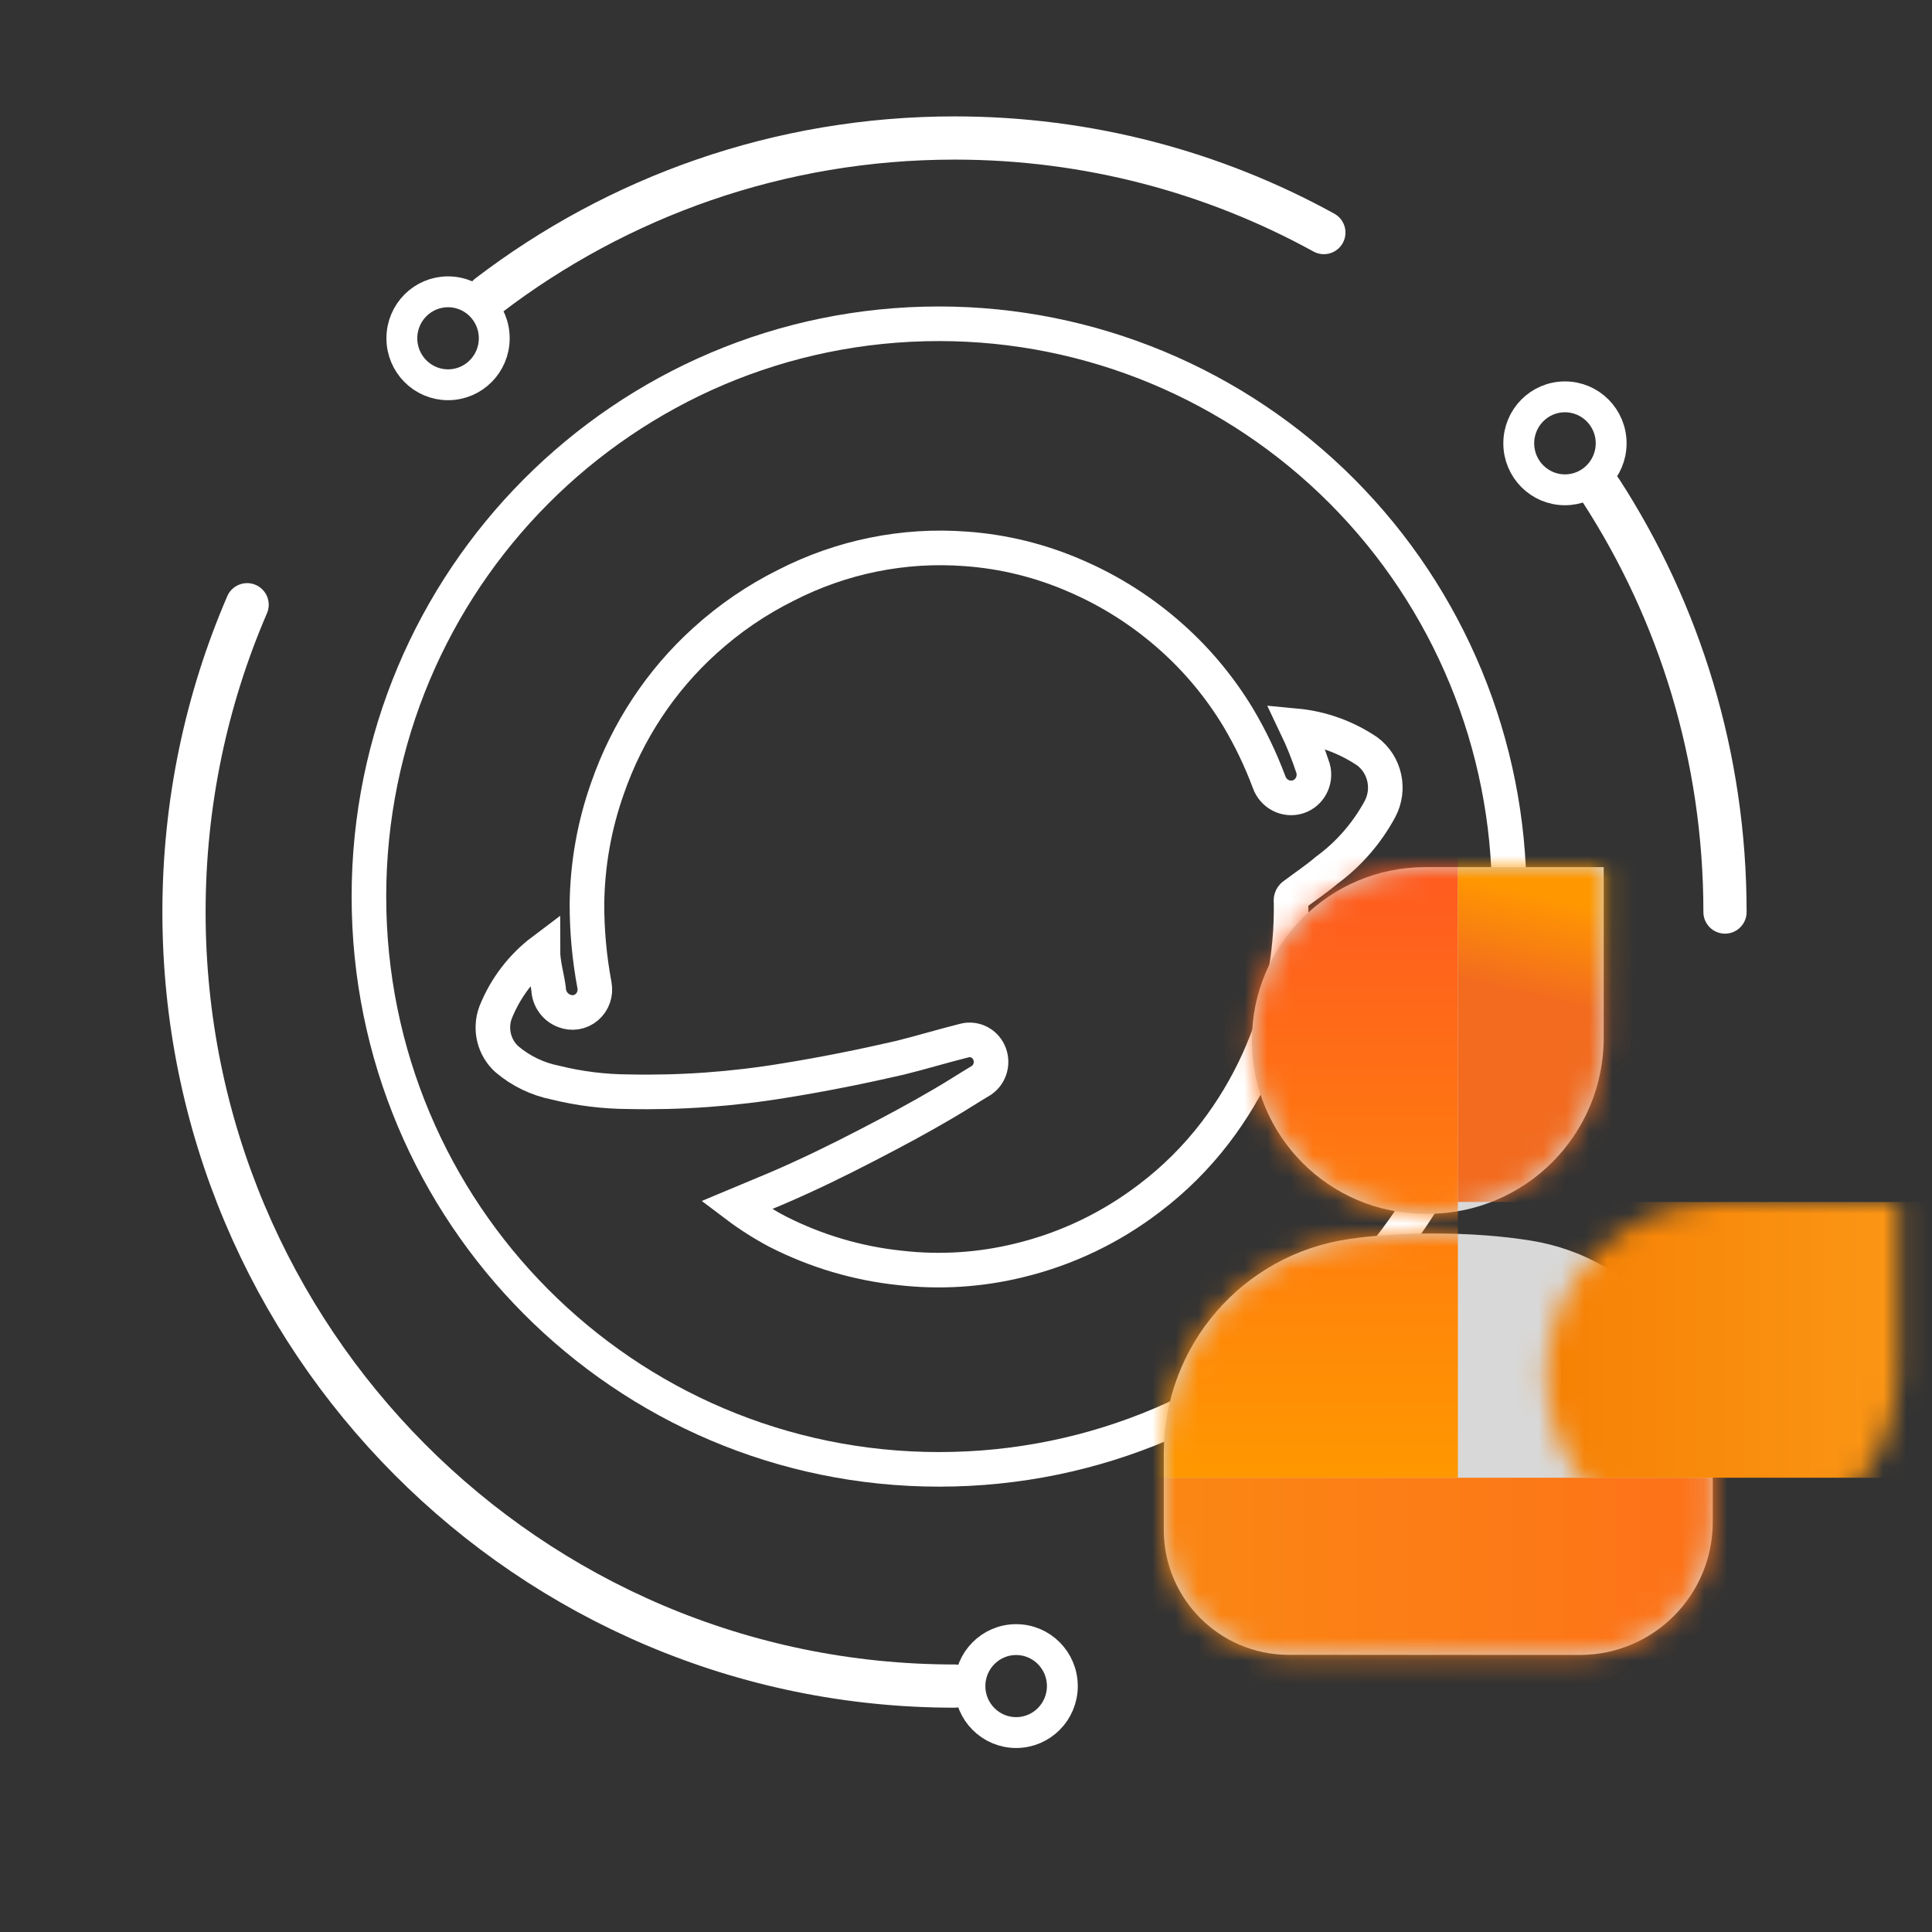
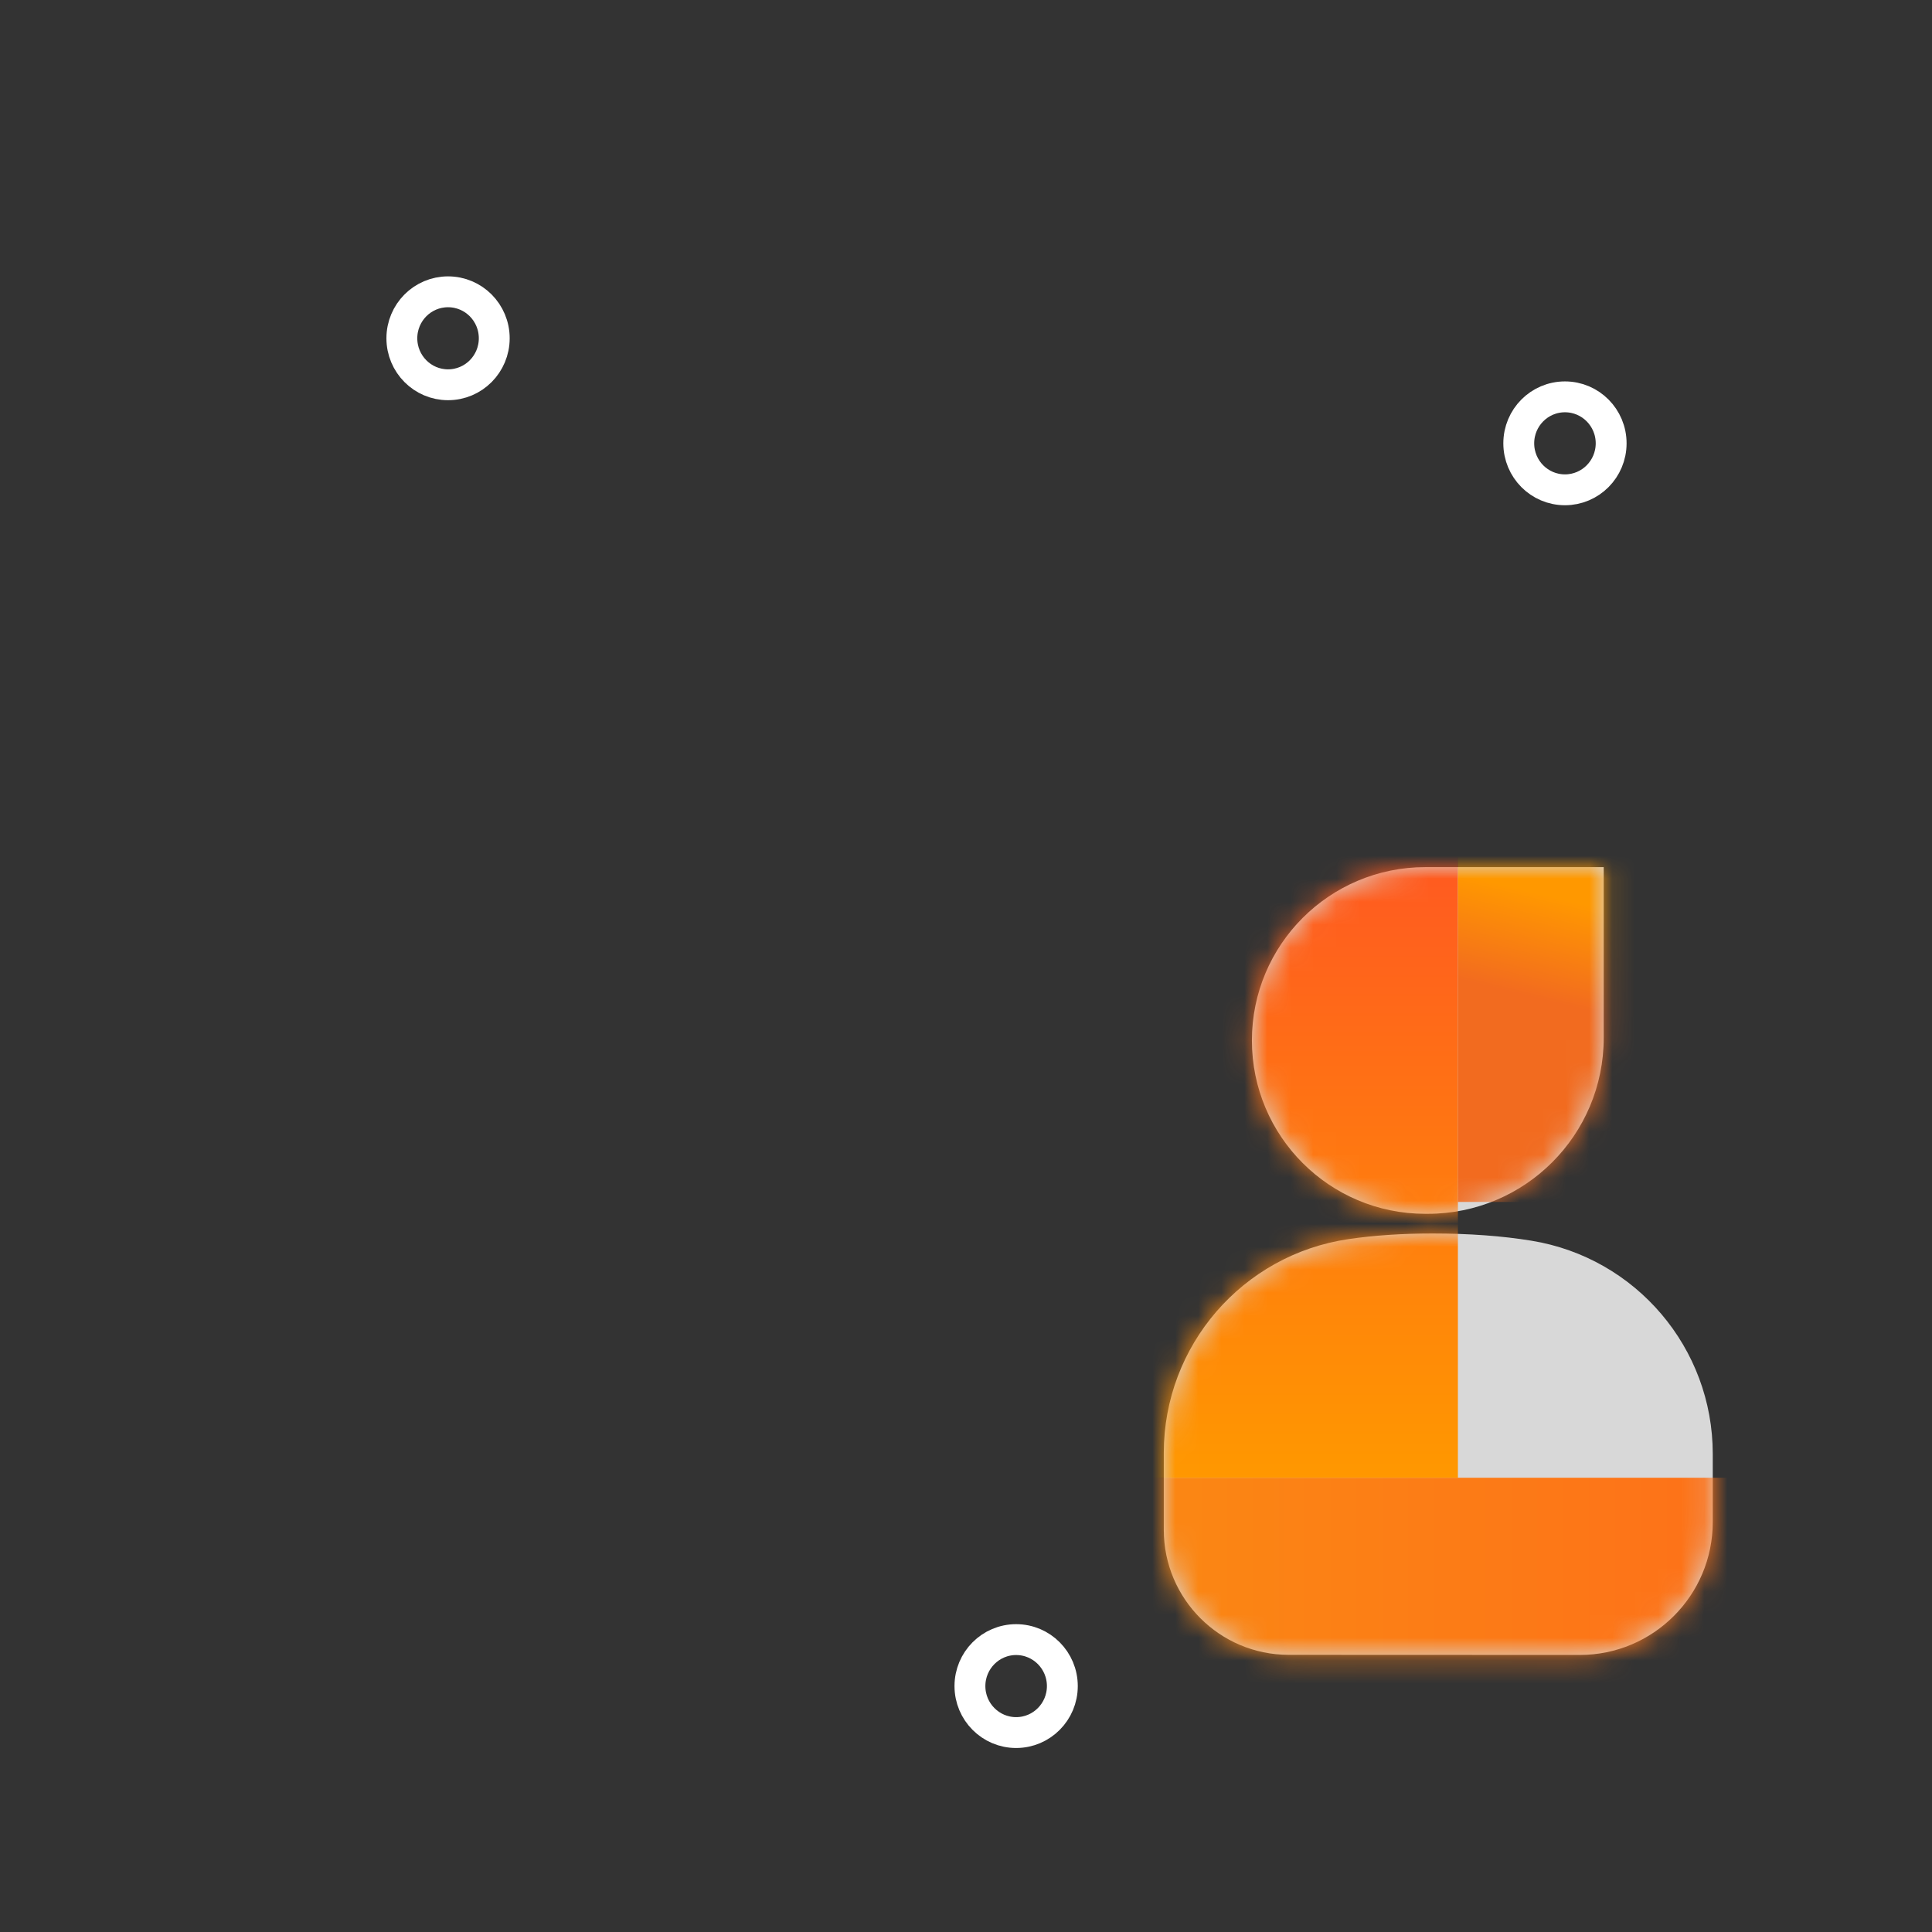
<svg xmlns="http://www.w3.org/2000/svg" xmlns:xlink="http://www.w3.org/1999/xlink" width="84px" height="84px" viewBox="0 0 84 84" version="1.1">
  <rect x="0" y="0" width="84" height="84" fill="#333333" stroke="none" />
  <title>product-chuhaiyi</title>
  <defs>
    <path d="M0,28.814 L0,25.465 C0.001,20.805 3.418,16.85 8.028,16.173 C9.135,16.01 10.355,15.928 11.689,15.928 C13.275,15.928 14.707,16.033 15.986,16.242 C20.531,16.983 23.869,20.909 23.868,25.514 L23.868,28.471 C23.868,31.664 21.28,34.252 18.087,34.252 C18.086,34.252 18.086,34.252 18.085,34.252 L5.43,34.247 C2.431,34.245 1.69935781e-15,31.813 0,28.814 Z M11.367,0 L19.126,0 L19.126,0 L19.126,7.425 C19.126,11.648 15.702,15.072 11.479,15.072 L11.367,15.072 C7.205,15.072 3.831,11.698 3.831,7.536 C3.831,3.374 7.205,7.64542866e-16 11.367,0 Z" id="path-1" />
    <linearGradient x1="100%" y1="52.29%" x2="0%" y2="52.29%" id="linearGradient-3">
      <stop stop-color="#FF601D" offset="0%" />
      <stop stop-color="#FA9111" offset="100%" />
    </linearGradient>
    <linearGradient x1="48.056%" y1="100%" x2="48.056%" y2="-2.177%" id="linearGradient-4">
      <stop stop-color="#FF9800" offset="0%" />
      <stop stop-color="#FF5722" offset="100%" />
    </linearGradient>
    <linearGradient x1="100%" y1="52.29%" x2="0%" y2="52.29%" id="linearGradient-5">
      <stop stop-color="#FFA622" offset="0%" />
      <stop stop-color="#F57C00" offset="100%" />
    </linearGradient>
    <linearGradient x1="61.827%" y1="38.058%" x2="50%" y2="61.942%" id="linearGradient-6">
      <stop stop-color="#FF9800" offset="0%" />
      <stop stop-color="#FF9701" offset="1.833%" />
      <stop stop-color="#F26B1F" offset="100%" />
    </linearGradient>
  </defs>
  <g id="product-chuhaiyi" stroke="none" stroke-width="1" fill="none" fill-rule="evenodd">
    <g id="编组-50" transform="translate(8, 6)">
      <g id="编组-5" stroke="#FFFFFF">
-         <path d="M32.83,8.077 C19.139,8.077 8.04,19.227 8.04,32.981 C8.04,46.735 19.139,57.885 32.83,57.885 C46.521,57.885 57.62,46.735 57.62,32.981 C57.62,26.376 55.008,20.041 50.359,15.371 C45.71,10.701 39.405,8.077 32.83,8.077 Z M49.678,31.841 C49.23,32.221 48.736,32.553 48.272,32.901 C48.168,32.961 48.112,33.082 48.133,33.202 C48.154,34.371 48.05,35.539 47.824,36.685 C47.331,39.074 46.311,41.316 44.842,43.239 C44.019,44.316 43.057,45.275 41.983,46.088 C40.299,47.379 38.373,48.3 36.327,48.795 C34.633,49.213 32.881,49.326 31.15,49.128 C29.289,48.936 27.477,48.399 25.803,47.545 C25.177,47.215 24.577,46.833 24.01,46.405 L25.788,45.661 C27.117,45.091 28.415,44.458 29.697,43.793 C30.98,43.128 31.923,42.621 33.004,41.988 C33.576,41.656 34.132,41.292 34.689,40.959 C35.064,40.689 35.194,40.181 34.998,39.756 C34.813,39.356 34.384,39.14 33.962,39.234 C33.004,39.471 32.077,39.756 31.119,39.993 C29.465,40.373 27.812,40.706 26.143,40.975 C23.886,41.351 21.599,41.516 19.313,41.466 C18.245,41.46 17.182,41.327 16.145,41.07 C15.373,40.917 14.65,40.569 14.043,40.057 C13.476,39.55 13.279,38.734 13.549,38.015 C13.98,36.942 14.691,36.011 15.604,35.324 C15.604,35.893 15.774,36.432 15.851,36.986 C15.863,37.42 16.133,37.802 16.531,37.951 C16.863,38.086 17.24,38.024 17.514,37.79 C17.788,37.555 17.915,37.186 17.845,36.827 C17.628,35.669 17.519,34.492 17.52,33.313 C17.538,31.59 17.841,29.882 18.416,28.263 C19.274,25.793 20.731,23.587 22.651,21.852 C23.712,20.889 24.898,20.08 26.174,19.446 C28.589,18.208 31.285,17.661 33.978,17.863 C35.633,17.979 37.258,18.381 38.784,19.05 C40.299,19.704 41.702,20.602 42.941,21.709 C44.07,22.715 45.044,23.889 45.831,25.192 C46.361,26.082 46.811,27.02 47.175,27.994 C47.358,28.525 47.918,28.812 48.442,28.643 C48.947,28.476 49.233,27.932 49.091,27.408 C48.884,26.775 48.636,26.156 48.349,25.556 C49.453,25.66 50.514,26.041 51.44,26.664 C52.22,27.239 52.458,28.319 51.996,29.181 C51.426,30.233 50.634,31.141 49.678,31.841 L49.678,31.841 Z" id="形状" stroke-width="1.504" fill-rule="nonzero" />
-         <path d="M67,33.654 C67,26.897 65.018,20.604 61.605,15.332 M49.559,4.112 C44.791,1.49 39.319,0 33.5,0 C25.885,0 18.864,2.552 13.237,6.852 M2.744,20.293 C0.978,24.389 0,28.907 0,33.654 C0,52.24 14.998,67.308 33.5,67.308" id="形状" stroke-width="1.879" stroke-linecap="round" stroke-linejoin="round" />
        <ellipse id="椭圆形" stroke-width="1.342" cx="36.18" cy="67.308" rx="2.009" ry="2.021" />
        <path d="M11.48,6.687 C12.035,6.687 12.537,6.913 12.9,7.277 C13.264,7.644 13.489,8.149 13.489,8.708 C13.489,9.266 13.264,9.772 12.9,10.138 C12.537,10.503 12.035,10.729 11.48,10.729 C10.926,10.729 10.424,10.503 10.061,10.138 C9.697,9.772 9.472,9.266 9.472,8.708 C9.472,8.149 9.697,7.644 10.061,7.277 C10.424,6.913 10.926,6.687 11.48,6.687 Z" id="椭圆形备份-2" stroke-width="1.342" />
        <path d="M60.042,11.254 C60.596,11.254 61.098,11.48 61.461,11.845 C61.825,12.211 62.05,12.716 62.05,13.275 C62.05,13.833 61.825,14.339 61.461,14.705 C61.098,15.07 60.596,15.296 60.042,15.296 C59.487,15.296 58.985,15.07 58.622,14.705 C58.258,14.339 58.033,13.833 58.033,13.275 C58.033,12.716 58.258,12.211 58.622,11.845 C58.985,11.48 59.487,11.254 60.042,11.254 Z" id="椭圆形备份-27" stroke-width="1.342" />
      </g>
      <g id="矩形备份-57-+-矩形备份-58-+-矩形备份-59-+-矩形备份-60-蒙版" transform="translate(42.6, 31.702)">
        <mask id="mask-2" fill="white">
          <use xlink:href="#path-1" />
        </mask>
        <use id="蒙版" fill="#D8D8D8" xlink:href="#path-1" />
        <path d="M-11.082,26.547 L43.474,26.547 L43.474,36.828 C43.474,37.771 42.71,38.536 41.766,38.536 L-9.374,38.536 C-10.317,38.536 -11.082,37.771 -11.082,36.828 L-11.082,26.547 L-11.082,26.547 Z" id="矩形备份-57" fill="url(#linearGradient-3)" mask="url(#mask-2)" />
        <path d="M-8.521,-0.856 L12.787,-0.856 L12.787,-0.856 L12.787,4.472 L12.787,26.547 L-10.229,26.547 L-10.229,0.852 C-10.229,-0.092 -9.465,-0.856 -8.521,-0.856 Z" id="矩形备份-58" fill="url(#linearGradient-4)" mask="url(#mask-2)" />
-         <rect id="矩形备份-59" fill="url(#linearGradient-5)" mask="url(#mask-2)" x="12.787" y="14.558" width="31.54" height="11.989" />
        <path d="M12.787,-0.856 L42.619,-0.856 C43.562,-0.856 44.327,-0.092 44.327,0.852 L44.327,14.558 L44.327,14.558 L12.787,14.558 L12.787,-0.856 Z" id="矩形备份-60" fill="url(#linearGradient-6)" mask="url(#mask-2)" />
      </g>
    </g>
  </g>
</svg>